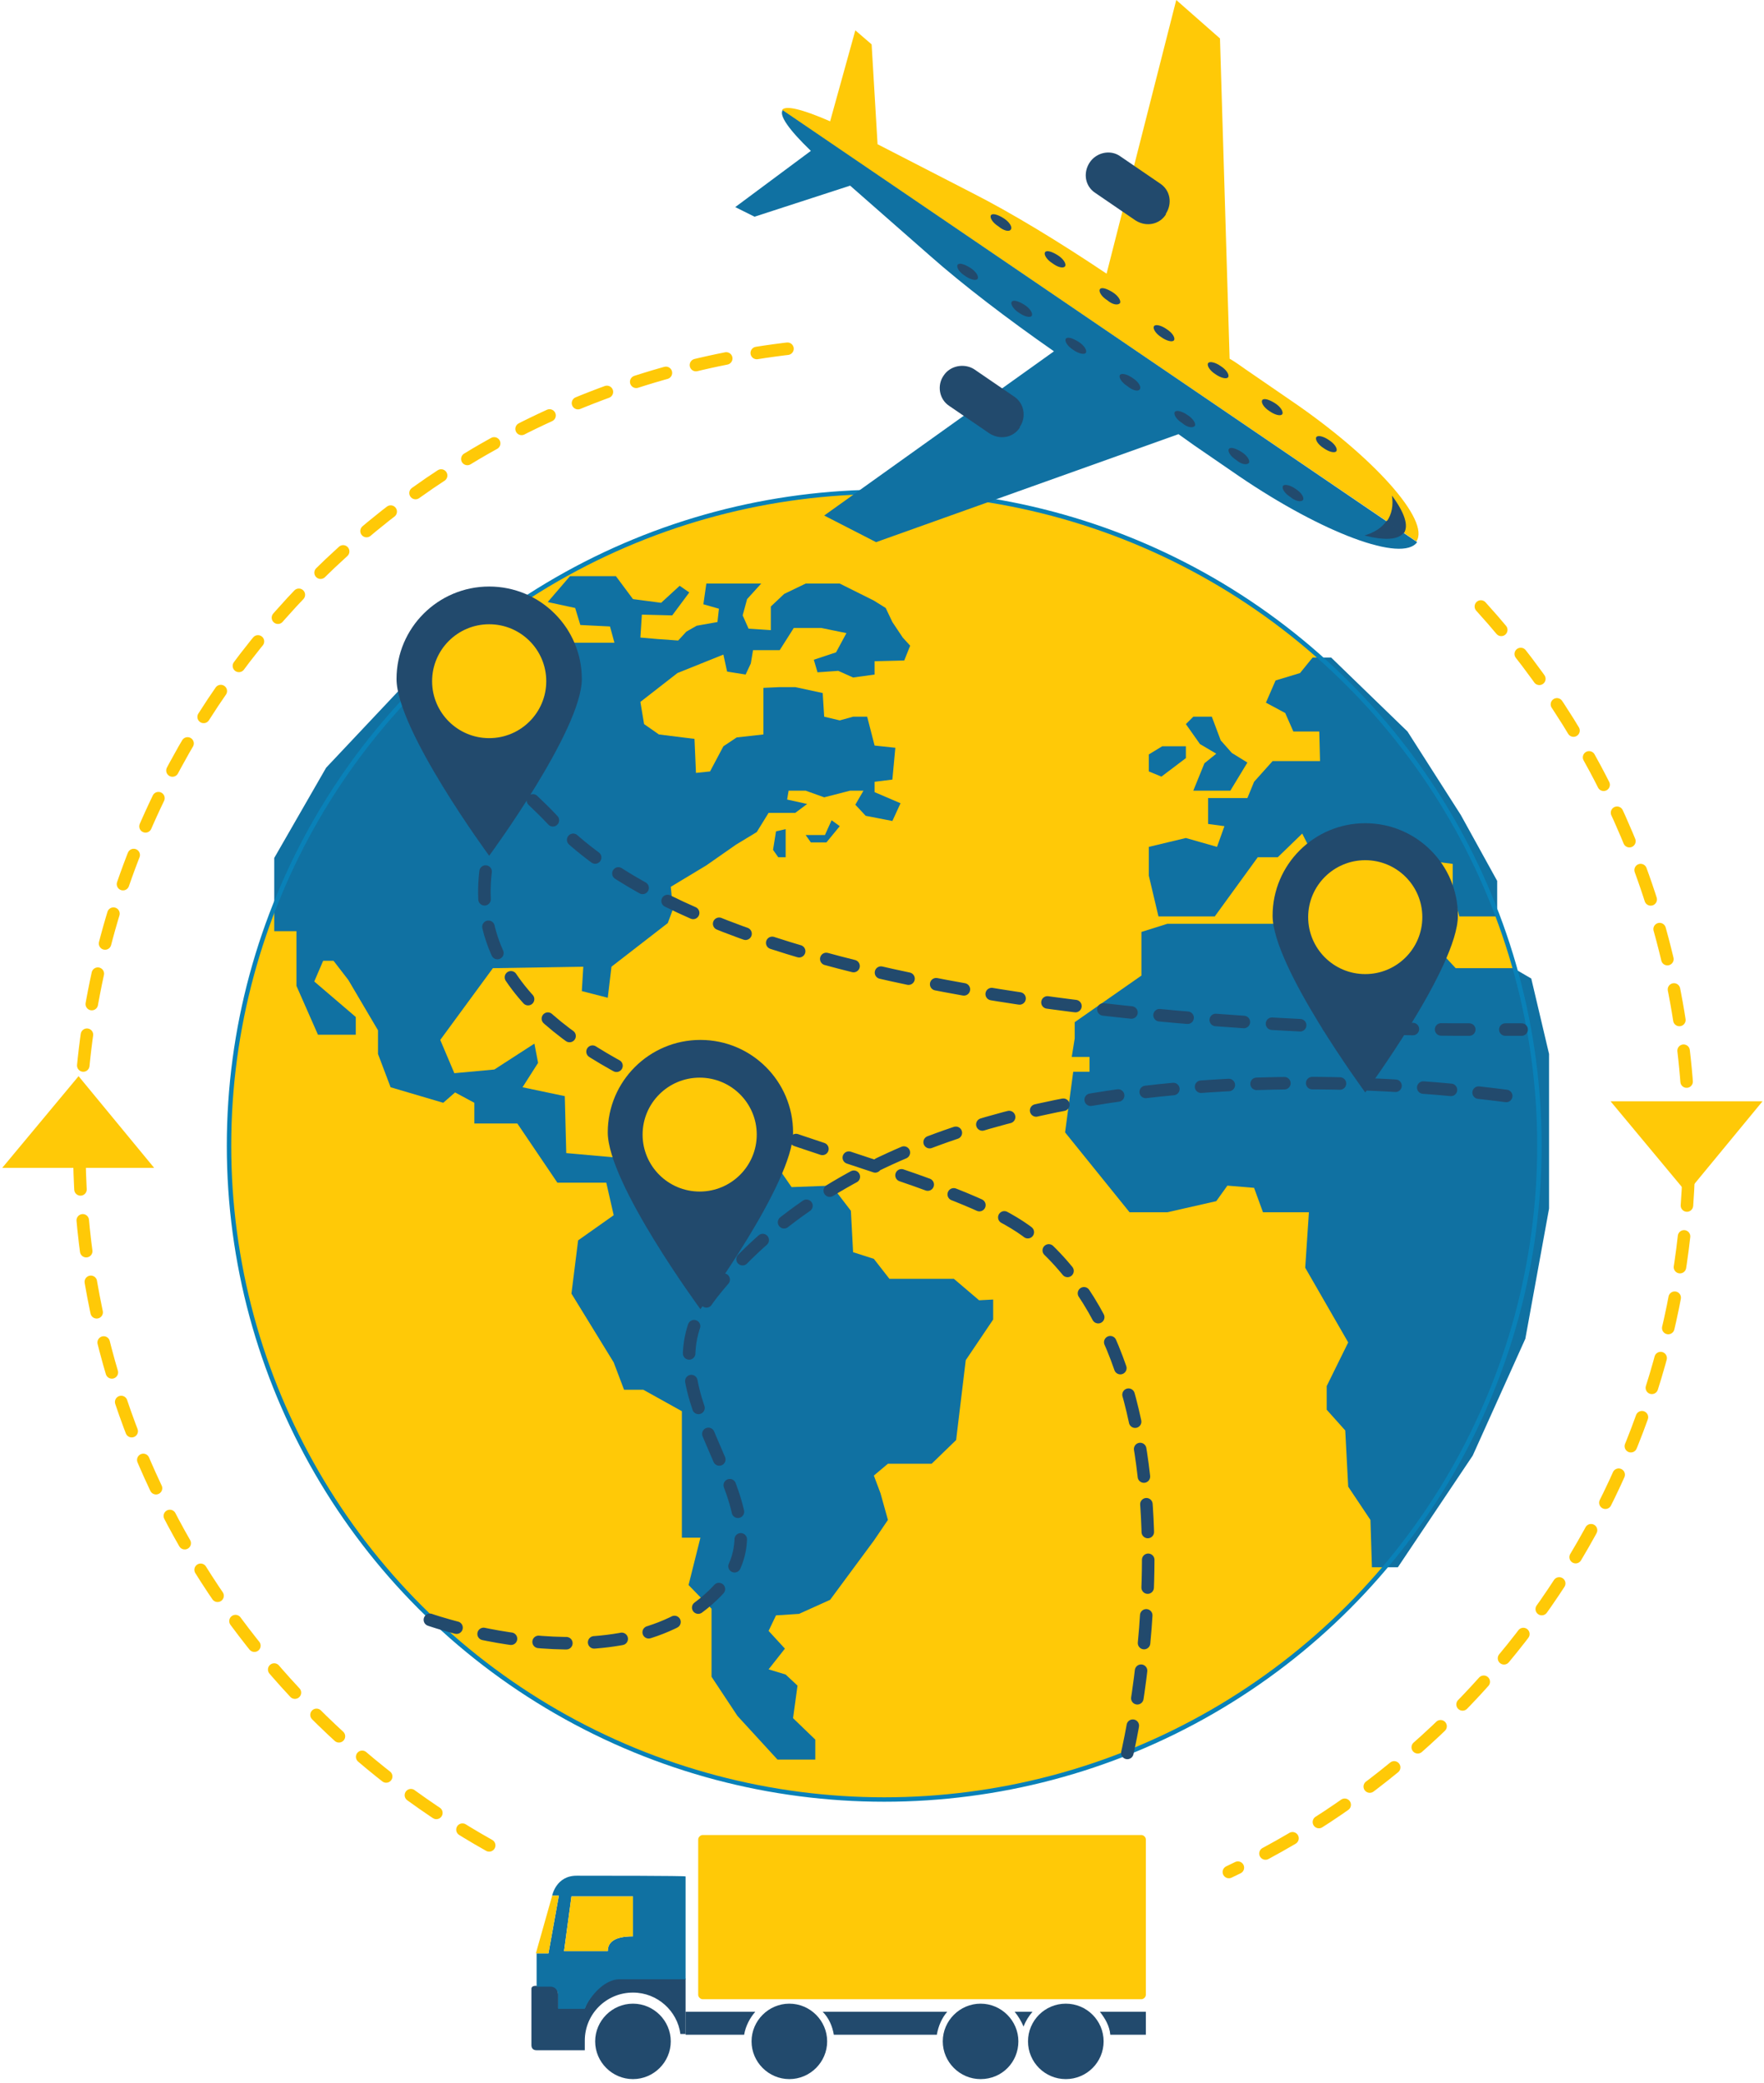
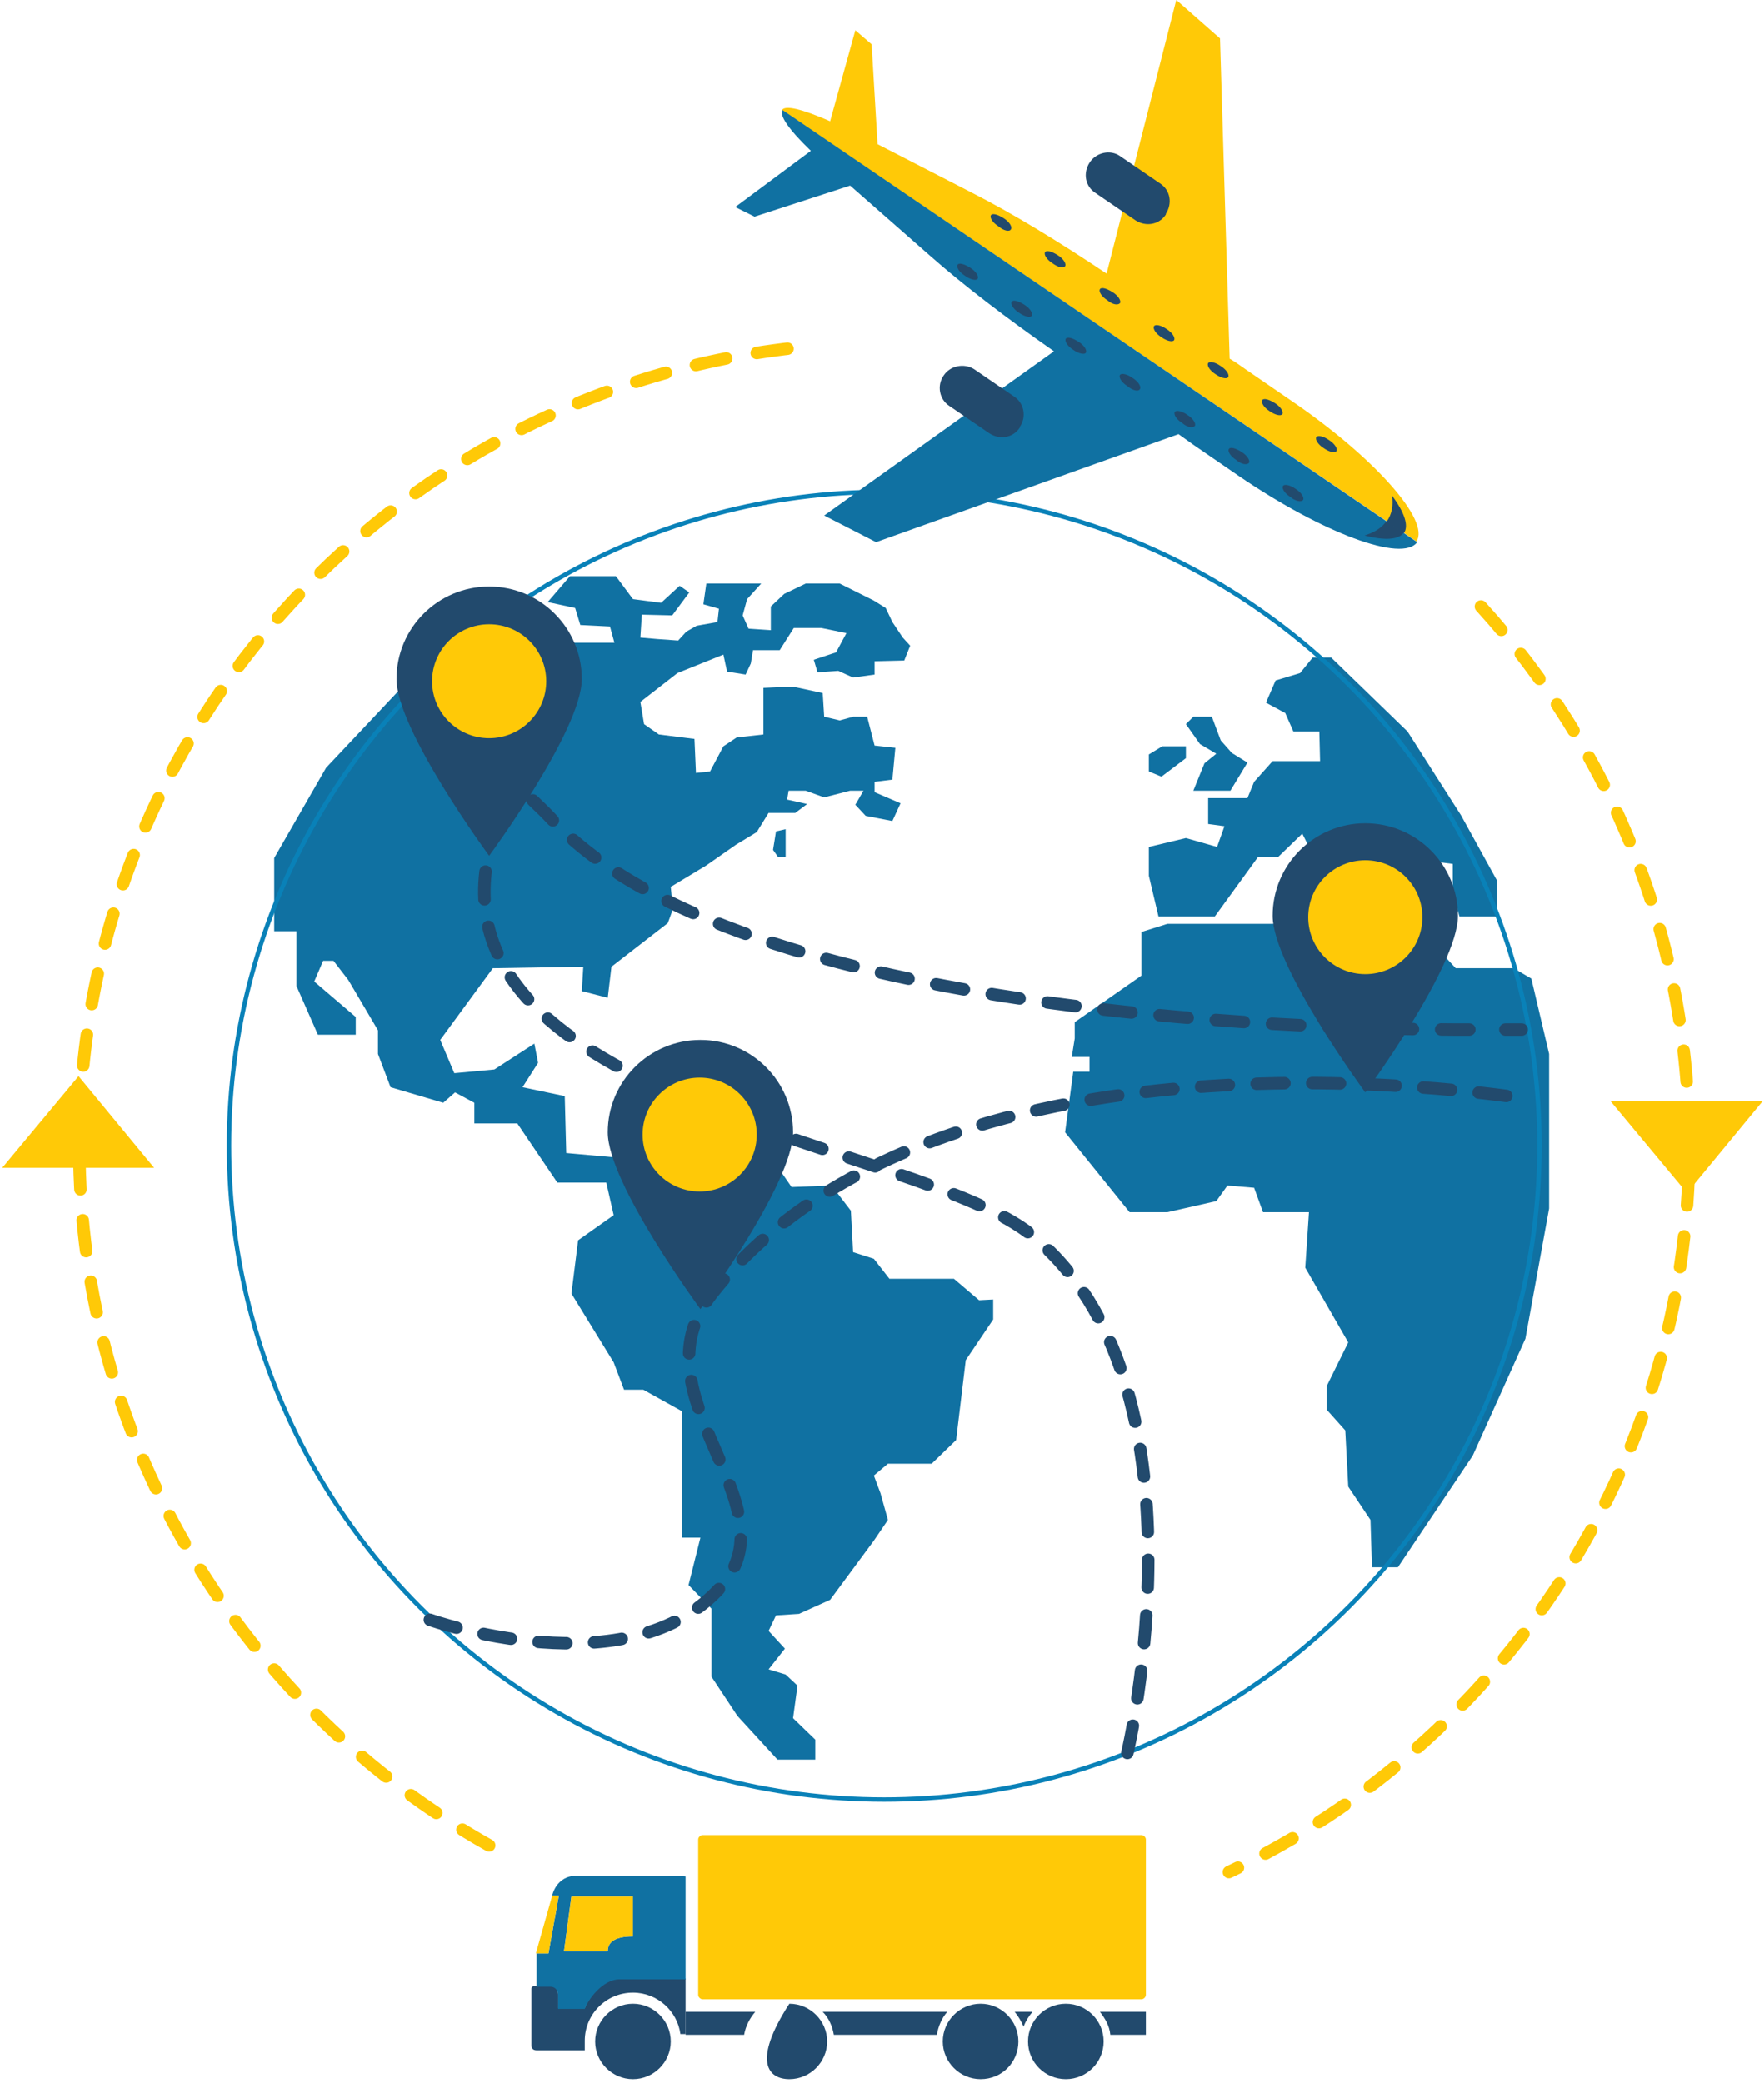
<svg xmlns="http://www.w3.org/2000/svg" width="282px" height="333px" viewBox="0 0 282 333" version="1.1">
  <title>uslugi-1-2</title>
  <desc>Created with Sketch.</desc>
  <defs />
  <g id="Page-1" stroke="none" stroke-width="1" fill="none" fill-rule="evenodd">
    <g id="Artboard-Copy-3" transform="translate(-816, -672)">
      <g id="uslugi-1-2" transform="translate(816, 672)">
        <g id="Layer_1">
          <g id="Group">
            <g transform="translate(11.849, 0)">
              <g>
                <g transform="translate(24.534, 78.036)">
-                   <ellipse id="Oval" fill="#FFC907" fill-rule="nonzero" cx="104.972" cy="105.112" rx="104.743" ry="104.521" />
                  <polygon id="Shape" fill="#1071A2" fill-rule="nonzero" points="7.457 63.73 7.457 70.824 11.012 70.824 11.012 79.573 14.448 87.377 20.491 87.377 20.491 84.539 13.856 78.864 15.277 75.553 16.936 75.553 19.306 78.627 24.046 86.668 24.046 90.451 26.06 95.772 34.472 98.255 36.368 96.599 39.449 98.255 39.449 101.565 46.321 101.565 52.72 111.024 60.54 111.024 61.725 116.227 56.037 120.247 54.971 128.76 61.725 139.756 63.383 144.131 66.464 144.131 72.625 147.559 72.625 167.778 75.588 167.778 73.692 175.345 77.365 179.129 77.365 190.006 81.512 196.273 87.91 203.249 93.953 203.249 93.953 200.057 90.398 196.628 91.109 191.425 89.214 189.652 86.488 188.824 89.095 185.513 86.488 182.676 87.673 180.193 91.346 179.956 96.323 177.71 103.314 168.251 105.565 164.94 104.38 160.684 103.314 157.846 105.565 155.954 112.556 155.954 116.466 152.171 118.006 139.401 122.39 132.898 122.39 129.706 120.139 129.824 116.11 126.395 105.802 126.395 103.314 123.203 99.996 122.139 99.641 115.517 96.56 111.497 90.162 111.734 86.488 106.413 83.526 104.167 81.275 104.994 82.578 106.295 77.009 106.058 74.758 103.221 68.123 101.92 63.383 107.122 54.141 106.295 53.904 97.191 47.151 95.772 49.639 91.87 49.046 88.796 42.648 92.934 36.25 93.525 33.998 88.205 42.411 76.736 56.867 76.499 56.63 80.401 60.777 81.465 61.369 76.499 70.374 69.523 71.204 67.277 70.848 63.73 76.535 60.301 81.275 56.99 84.593 54.98 86.488 51.906 90.754 51.906 92.65 50.487 89.451 49.778 89.688 48.359 92.413 48.359 95.375 49.423 99.522 48.359 101.655 48.359 100.351 50.605 102.01 52.379 106.276 53.207 107.579 50.369 103.432 48.595 103.432 46.94 106.276 46.585 106.75 41.501 103.432 41.146 102.247 36.535 99.996 36.535 97.863 37.126 95.375 36.535 95.138 32.752 90.754 31.806 88.266 31.806 85.659 31.924 85.659 39.373 81.393 39.846 79.261 41.265 77.128 45.285 74.877 45.521 74.64 40.082 68.952 39.373 66.583 37.718 65.99 34.17 71.914 29.559 79.261 26.603 79.853 29.323 82.815 29.796 83.645 28.022 84 25.894 88.266 25.894 90.517 22.347 94.901 22.347 98.93 23.174 97.271 26.249 93.716 27.431 94.309 29.441 97.626 29.204 99.996 30.269 103.432 29.796 103.432 27.667 108.172 27.549 109.12 25.184 107.935 23.884 106.276 21.401 105.209 19.154 103.314 17.972 97.863 15.253 92.413 15.253 88.977 16.908 86.844 18.918 86.844 22.701 83.289 22.465 82.341 20.337 83.052 17.736 85.304 15.253 81.512 15.253 76.535 15.253 76.062 18.563 78.55 19.273 78.313 21.401 74.995 21.992 73.336 22.938 72.033 24.357 68.715 24.12 65.99 23.884 66.227 20.218 71.085 20.337 73.81 16.671 72.27 15.607 69.308 18.327 64.805 17.736 62.08 14.07 54.734 14.07 51.179 18.208 55.563 19.154 56.393 21.874 61.132 22.11 61.843 24.711 54.734 24.711 54.26 22.465 49.876 21.874 47.151 19.864 41.937 19.982 36.25 22.938 15.751 44.693 7.457 59.118" />
-                   <polygon id="Shape" fill="#1071A2" fill-rule="nonzero" points="93.242 56.635 95.73 56.635 97.863 54.034 96.56 53.088 95.493 55.453 92.413 55.453" />
                  <polyline id="Shape" fill="#1071A2" fill-rule="nonzero" points="88.029 59 89.214 59 89.214 54.507 87.673 54.862 87.199 57.818" />
                  <polygon id="Shape" fill="#1071A2" fill-rule="nonzero" points="149.287 46.112 153.197 43.156 153.197 41.265 149.405 41.265 147.272 42.565 147.272 45.285" />
                  <polygon id="Shape" fill="#1071A2" fill-rule="nonzero" points="154.382 48.359 160.306 48.359 163.031 43.866 160.543 42.329 158.766 40.319 157.344 36.535 154.382 36.535 153.197 37.718 155.448 40.91 158.055 42.447 156.159 43.984" />
                  <polygon id="Shape" fill="#1071A2" fill-rule="nonzero" points="173.458 27.076 171.444 29.559 167.534 30.742 165.993 34.289 169.074 35.944 170.377 38.9 172.036 38.9 174.525 38.9 174.643 43.629 167.06 43.629 164.098 46.94 163.031 49.541 156.751 49.541 156.751 53.679 159.358 54.034 158.173 57.345 153.197 55.926 147.272 57.345 147.272 61.956 148.813 68.459 157.818 68.459 164.69 59 167.889 59 171.799 55.217 173.103 57.818 180.449 61.601 180.449 63.73 177.25 65.621 177.25 68.459 180.449 68.459 184.004 63.848 184.004 60.301 180.093 58.409 176.657 56.635 176.065 55.453 180.449 55.453 185.188 57.345 185.188 62.784 188.862 65.503 190.994 61.365 193.127 59.71 195.852 60.064 195.852 64.557 196.919 68.459 202.962 68.459 202.962 62.784 197.156 52.261 188.625 38.9 176.42 27.076" />
                  <polygon id="Shape" fill="#1071A2" fill-rule="nonzero" points="205.568 76.736 196.326 76.736 191.942 72.006 187.558 72.006 187.558 76.263 183.885 76.617 173.34 72.479 173.34 69.641 160.306 69.641 158.055 69.641 150.235 69.641 146.088 70.942 146.088 77.918 135.424 85.367 135.424 87.968 134.95 90.924 137.793 90.924 137.793 93.289 135.187 93.289 133.883 102.984 144.192 115.754 150.235 115.754 158.055 113.98 159.832 111.497 164.098 111.852 165.52 115.754 172.866 115.754 172.273 124.622 179.146 136.563 175.709 143.539 175.709 147.323 178.672 150.634 179.146 159.62 182.7 164.94 182.937 172.507 187.084 172.507 199.051 154.654 207.464 135.972 211.256 115.163 211.256 90.451 208.412 78.391" />
                  <g id="SVGID_1_-link" stroke="#0981B8" stroke-width="0.707">
                    <ellipse id="SVGID_1_" cx="104.972" cy="105.112" rx="104.743" ry="104.521" />
                  </g>
                </g>
                <path d="M224.889,96.954 C245.624,119.774 258.184,149.924 258.184,183.149 C258.184,234.345 228.088,278.684 184.603,299.257" id="Shape" stroke="#FFC907" stroke-width="2" stroke-linecap="round" stroke-dasharray="4.958" />
                <path d="M66.353,295.001 C27.252,273.009 0.829,231.153 0.829,183.149 C0.829,116.108 52.371,61.128 118.013,55.335" id="Shape" stroke="#FFC907" stroke-width="2" stroke-linecap="round" stroke-dasharray="4.958" />
                <g transform="translate(105.454, 0)" id="Shape" fill-rule="nonzero">
                  <g>
                    <g>
                      <path d="M88.984,63.966 L81.756,59 C80.927,58.409 80.097,57.818 79.268,57.345 L77.728,6.148 L70.737,0 L59.599,43.748 C52.016,38.663 44.433,34.052 38.153,30.86 L22.987,23.056 L22.039,7.094 L19.432,4.848 L15.403,19.391 C10.782,17.381 8.176,16.79 7.702,17.617 L109.127,86.549 C111.378,83.239 102.373,73.07 88.984,63.966 Z" fill="#FFC907" />
                      <path d="M7.82,17.617 C7.228,18.445 8.768,20.691 12.323,24.12 L0.237,33.106 L3.318,34.643 L18.603,29.677 L31.399,40.91 C36.613,45.521 43.722,50.96 51.187,56.162 L14.455,82.411 L22.75,86.668 L71.092,69.405 C71.922,69.996 72.751,70.587 73.581,71.179 L80.808,76.144 C94.197,85.249 106.876,89.978 109.245,86.668 L109.245,86.668 L7.82,17.617 Z" fill="#1071A2" />
                      <path d="M104.387,83.357 L107.113,85.249 C107.942,84.066 107.231,81.938 105.217,79.219 C105.454,80.756 105.217,82.175 104.387,83.357 Z" fill="#224A6D" />
                      <path d="M107.113,85.13 L104.387,83.239 L104.387,83.239 L104.387,83.239 C103.558,84.421 102.373,85.13 100.833,85.603 C104.032,86.431 106.283,86.313 107.113,85.13 L107.113,85.13 Z" fill="#224A6D" />
                      <g transform="translate(40.286, 33.943)" fill="#224A6D">
                        <path d="M56.045,38.181 C56.282,37.826 55.808,36.999 54.86,36.408 C54.03,35.816 53.082,35.58 52.845,35.935 C52.608,36.289 53.082,37.117 54.03,37.708 C54.86,38.299 55.808,38.536 56.045,38.181 Z" />
                        <path d="M47.395,32.269 C47.632,31.915 47.158,31.087 46.21,30.496 C45.262,29.905 44.433,29.668 44.196,30.023 C43.959,30.378 44.433,31.205 45.381,31.796 C46.21,32.388 47.158,32.624 47.395,32.269 Z" />
                        <path d="M38.745,26.357 C38.982,26.003 38.508,25.175 37.561,24.584 C36.731,23.993 35.783,23.756 35.546,24.111 C35.309,24.466 35.783,25.293 36.731,25.885 C37.561,26.476 38.508,26.712 38.745,26.357 Z" />
                        <path d="M30.096,20.446 C30.333,20.091 29.859,19.263 28.911,18.672 C28.082,18.081 27.134,17.844 26.897,18.199 C26.66,18.554 27.134,19.382 28.082,19.973 C28.911,20.564 29.859,20.8 30.096,20.446 Z" />
                        <path d="M21.446,14.534 C21.683,14.179 21.209,13.351 20.261,12.76 C19.313,12.169 18.484,11.933 18.247,12.287 C18.01,12.642 18.484,13.47 19.432,14.061 C20.261,14.77 21.091,14.889 21.446,14.534 Z" />
                        <path d="M12.678,8.622 C12.915,8.267 12.441,7.44 11.493,6.848 C10.545,6.257 9.716,6.021 9.479,6.375 C9.242,6.73 9.716,7.558 10.664,8.149 C11.612,8.858 12.441,8.977 12.678,8.622 Z" />
                        <path d="M4.029,2.71 C4.266,2.355 3.792,1.528 2.844,0.937 C1.896,0.345 1.066,0.109 0.829,0.464 C0.592,0.818 1.066,1.646 2.014,2.237 C2.844,2.947 3.792,3.183 4.029,2.71 Z" />
                      </g>
                      <g transform="translate(35.546, 41.383)" fill="#224A6D">
                        <path d="M55.452,38.545 C55.689,38.19 55.215,37.363 54.267,36.772 C53.438,36.18 52.49,35.944 52.253,36.299 C52.016,36.653 52.49,37.481 53.438,38.072 C54.267,38.782 55.215,38.9 55.452,38.545 Z" />
                        <path d="M46.803,32.633 C47.039,32.279 46.566,31.451 45.618,30.86 C44.67,30.269 43.84,30.032 43.603,30.387 C43.366,30.742 43.84,31.569 44.788,32.16 C45.618,32.87 46.447,32.988 46.803,32.633 Z" />
                        <path d="M38.153,26.722 C38.39,26.367 37.916,25.539 36.968,24.948 C36.139,24.357 35.191,24.12 34.954,24.475 C34.717,24.83 35.191,25.657 36.139,26.249 C36.968,26.958 37.797,27.076 38.153,26.722 Z" />
                        <path d="M29.385,20.81 C29.622,20.455 29.148,19.627 28.2,19.036 C27.371,18.445 26.423,18.208 26.186,18.563 C25.949,18.918 26.423,19.746 27.371,20.337 C28.2,21.046 29.148,21.283 29.385,20.81 Z" />
                        <path d="M20.735,15.016 C20.972,14.661 20.498,13.834 19.55,13.243 C18.603,12.651 17.773,12.415 17.536,12.77 C17.299,13.124 17.773,13.952 18.721,14.543 C19.55,15.134 20.498,15.371 20.735,15.016 Z" />
                        <path d="M12.086,9.104 C12.323,8.75 11.849,7.922 10.901,7.331 C9.953,6.739 9.124,6.503 8.887,6.858 C8.65,7.212 9.124,8.04 10.071,8.631 C10.901,9.222 11.849,9.459 12.086,9.104 Z" />
                        <path d="M3.436,3.192 C3.673,2.838 3.199,2.01 2.251,1.419 C1.303,0.828 0.474,0.591 0.237,0.946 C-6.11177775e-14,1.301 0.474,2.128 1.422,2.719 C2.251,3.311 3.199,3.547 3.436,3.192 Z" />
                      </g>
                    </g>
                    <path d="M56.874,26.012 C55.808,27.667 56.163,29.796 57.822,30.86 L64.22,35.235 C65.879,36.299 68.012,35.944 69.078,34.289 L69.078,34.17 C70.145,32.515 69.789,30.387 68.13,29.323 L61.732,24.948 C60.192,23.884 57.94,24.357 56.874,26.012 L56.874,26.012 Z" fill="#224A6D" />
                  </g>
                  <path d="M33.532,60.064 C32.466,61.601 32.821,63.848 34.48,64.912 L40.878,69.287 C42.537,70.351 44.67,69.996 45.736,68.341 L45.736,68.223 C46.803,66.686 46.447,64.439 44.788,63.375 L38.39,59 C36.85,58.054 34.598,58.409 33.532,60.064 L33.532,60.064 Z" fill="#224A6D" />
                </g>
                <g transform="translate(53.319, 109.96)" id="Shape" stroke="#224A6D" stroke-width="2" stroke-linecap="round">
                  <path d="M0.592,0.709 C0.592,0.709 1.303,1.301 2.607,2.365" />
                  <path d="M6.635,5.912 C12.086,10.76 19.906,17.617 22.987,20.928 C53.082,53.443 149.176,54.744 172.755,54.625" stroke-dasharray="4.508,4.508" />
                  <path d="M175.48,54.625 L178.087,54.625" />
                </g>
                <path d="M56.874,258.938 C56.874,258.938 88.984,270.289 103.558,253.5 C115.051,240.257 89.221,223.113 101.899,206.914 C138.986,159.62 233.183,175.818 233.183,175.818" id="Shape" stroke="#224A6D" stroke-width="2" stroke-linecap="round" stroke-dasharray="4.444" />
                <path d="M168.371,280.221 C168.371,280.221 182.352,221.221 153.086,197.455 C135.194,182.912 60.31,176.764 65.879,138.573 C68.13,122.73 72.988,96.836 72.988,96.836" id="Shape" stroke="#224A6D" stroke-width="2" stroke-linecap="round" stroke-dasharray="4.444" />
                <g transform="translate(50.95, 93.407)" fill-rule="nonzero">
                  <path d="M30.214,15.134 C30.214,23.293 15.403,43.393 15.403,43.393 C15.403,43.393 0.592,23.293 0.592,15.134 C0.592,6.976 7.228,0.355 15.403,0.355 C23.579,0.355 30.214,6.976 30.214,15.134 Z" id="Shape" fill="#224A6D" />
                  <ellipse id="Oval" fill="#FFC907" cx="15.403" cy="15.489" rx="9.124" ry="9.104" />
                </g>
                <g transform="translate(85.311, 165.531)" fill-rule="nonzero">
                  <path d="M29.622,15.489 C29.622,23.647 14.811,43.748 14.811,43.748 C14.811,43.748 0,23.647 0,15.489 C0,7.331 6.635,0.709 14.811,0.709 C22.987,0.709 29.622,7.331 29.622,15.489 Z" id="Shape" fill="#224A6D" />
                  <ellipse id="Oval" fill="#FFC907" cx="14.692" cy="15.844" rx="9.124" ry="9.104" />
                </g>
                <g transform="translate(190.765, 131.243)" fill-rule="nonzero">
                  <path d="M30.451,15.134 C30.451,23.293 15.64,43.393 15.64,43.393 C15.64,43.393 0.829,23.293 0.829,15.134 C0.829,6.976 7.465,0.355 15.64,0.355 C23.816,0.355 30.451,6.976 30.451,15.134 Z" id="Shape" fill="#224A6D" />
                  <ellipse id="Oval" fill="#FFC907" cx="15.64" cy="15.371" rx="9.124" ry="9.104" />
                </g>
              </g>
              <g transform="translate(72.277, 293.227)" fill-rule="nonzero">
                <g transform="translate(24.882, 28.377)" id="Shape" fill="#224A6D">
                  <path d="M24.29,3.665 L40.76,3.665 C40.997,2.246 41.589,0.946 42.418,0 L22.513,0 C23.461,0.946 24.053,2.246 24.29,3.665 Z" />
                  <path d="M53.201,0 C53.793,0.709 54.267,1.537 54.623,2.365 C54.978,1.419 55.452,0.709 56.045,0 L53.201,0 Z" />
                  <path d="M11.73,0 L0.592,0 L0.592,3.665 L9.953,3.665 C10.19,2.246 10.901,0.946 11.73,0 Z" />
                  <path d="M66.827,0 C67.656,1.064 68.367,2.246 68.486,3.665 L74.173,3.665 L74.173,0 L66.827,0 Z" />
                </g>
                <path d="M99.055,25.657 C99.055,26.012 98.7,26.367 98.345,26.367 L28.2,26.367 C27.845,26.367 27.489,26.012 27.489,25.657 L27.489,0.828 C27.489,0.473 27.845,0.118 28.2,0.118 L98.345,0.118 C98.7,0.118 99.055,0.473 99.055,0.828 L99.055,25.657 Z" id="Shape" fill="#FFC907" />
                <path d="M14.929,23.056 C12.086,23.056 9.834,26.367 9.361,27.786 L5.095,27.786 L5.095,25.539 C5.095,24.711 4.503,24.239 3.91,24.239 L1.659,24.239 C1.659,24.239 0.829,24.12 0.829,24.711 L0.829,33.697 C0.829,34.17 1.066,34.525 1.659,34.525 L9.361,34.525 L9.361,32.988 C9.361,28.732 12.797,25.303 17.062,25.303 C20.972,25.303 24.171,28.259 24.645,31.924 L25.475,31.924 L25.475,23.056 C25.475,23.056 17.773,23.056 14.929,23.056 Z" id="Shape" fill="#224A6D" />
                <path d="M8.057,6.621 C4.739,6.621 4.147,9.814 4.147,9.814 L5.213,9.814 L3.555,19.036 L1.659,19.036 L1.659,24.357 L3.91,24.357 C4.503,24.357 5.095,24.83 5.095,25.657 L5.095,27.904 L9.361,27.904 C9.834,26.485 12.204,23.174 14.929,23.174 L25.475,23.174 L25.475,6.739 C25.475,6.621 11.375,6.621 8.057,6.621 Z M17.062,16.317 C14.1,16.317 13.034,17.263 13.034,18.681 L6.043,18.681 L7.228,9.932 L17.062,9.932 L17.062,16.317 L17.062,16.317 Z" id="Shape" fill="#1071A2" />
                <g transform="translate(1.185, 9.459)" id="Shape" fill="#FFC907">
                  <path d="M15.877,6.858 L15.877,0.473 L6.043,0.473 L4.858,9.222 L11.849,9.222 C11.849,7.804 12.915,6.858 15.877,6.858 Z" />
                  <polygon points="4.029 0.355 2.962 0.355 0.355 9.577 2.37 9.577" />
                </g>
                <g transform="translate(10.664, 26.849)" fill="#224A6D">
                  <path d="M12.441,6.257 C12.441,2.947 9.716,0.227 6.398,0.227 C3.081,0.227 0.355,2.947 0.355,6.257 C0.355,9.568 3.081,12.287 6.398,12.287 C9.716,12.287 12.441,9.568 12.441,6.257 Z" id="Shape" />
                  <ellipse id="Oval" cx="6.398" cy="6.257" rx="3.199" ry="3.192" />
-                   <path d="M7.939,6.257 C7.939,5.311 7.228,4.602 6.28,4.602 C5.332,4.602 4.621,5.311 4.621,6.257 C4.621,7.203 5.332,7.913 6.28,7.913 C7.228,7.794 7.939,7.085 7.939,6.257 Z" id="Shape" />
                </g>
-                 <path d="M48.106,33.106 C48.106,29.796 45.381,27.076 42.063,27.076 C38.745,27.076 36.02,29.796 36.02,33.106 C36.02,36.417 38.745,39.136 42.063,39.136 C45.381,39.136 48.106,36.417 48.106,33.106 Z" id="Shape" fill="#224A6D" />
+                 <path d="M48.106,33.106 C48.106,29.796 45.381,27.076 42.063,27.076 C36.02,36.417 38.745,39.136 42.063,39.136 C45.381,39.136 48.106,36.417 48.106,33.106 Z" id="Shape" fill="#224A6D" />
                <path d="M78.676,33.106 C78.676,29.796 75.95,27.076 72.633,27.076 C69.315,27.076 66.59,29.796 66.59,33.106 C66.59,36.417 69.315,39.136 72.633,39.136 C76.069,39.136 78.676,36.417 78.676,33.106 Z" id="Shape" fill="#224A6D" />
                <ellipse id="Oval" fill="#224A6D" cx="86.259" cy="33.106" rx="6.043" ry="6.03" />
              </g>
            </g>
            <polygon id="Shape" fill="#FFC907" fill-rule="nonzero" points="0.355 186.696 12.56 172.034 24.645 186.696" />
            <polygon id="Shape" fill="#FFC907" fill-rule="nonzero" points="281.763 176.054 269.677 190.716 257.473 176.054" />
          </g>
        </g>
      </g>
    </g>
  </g>
</svg>